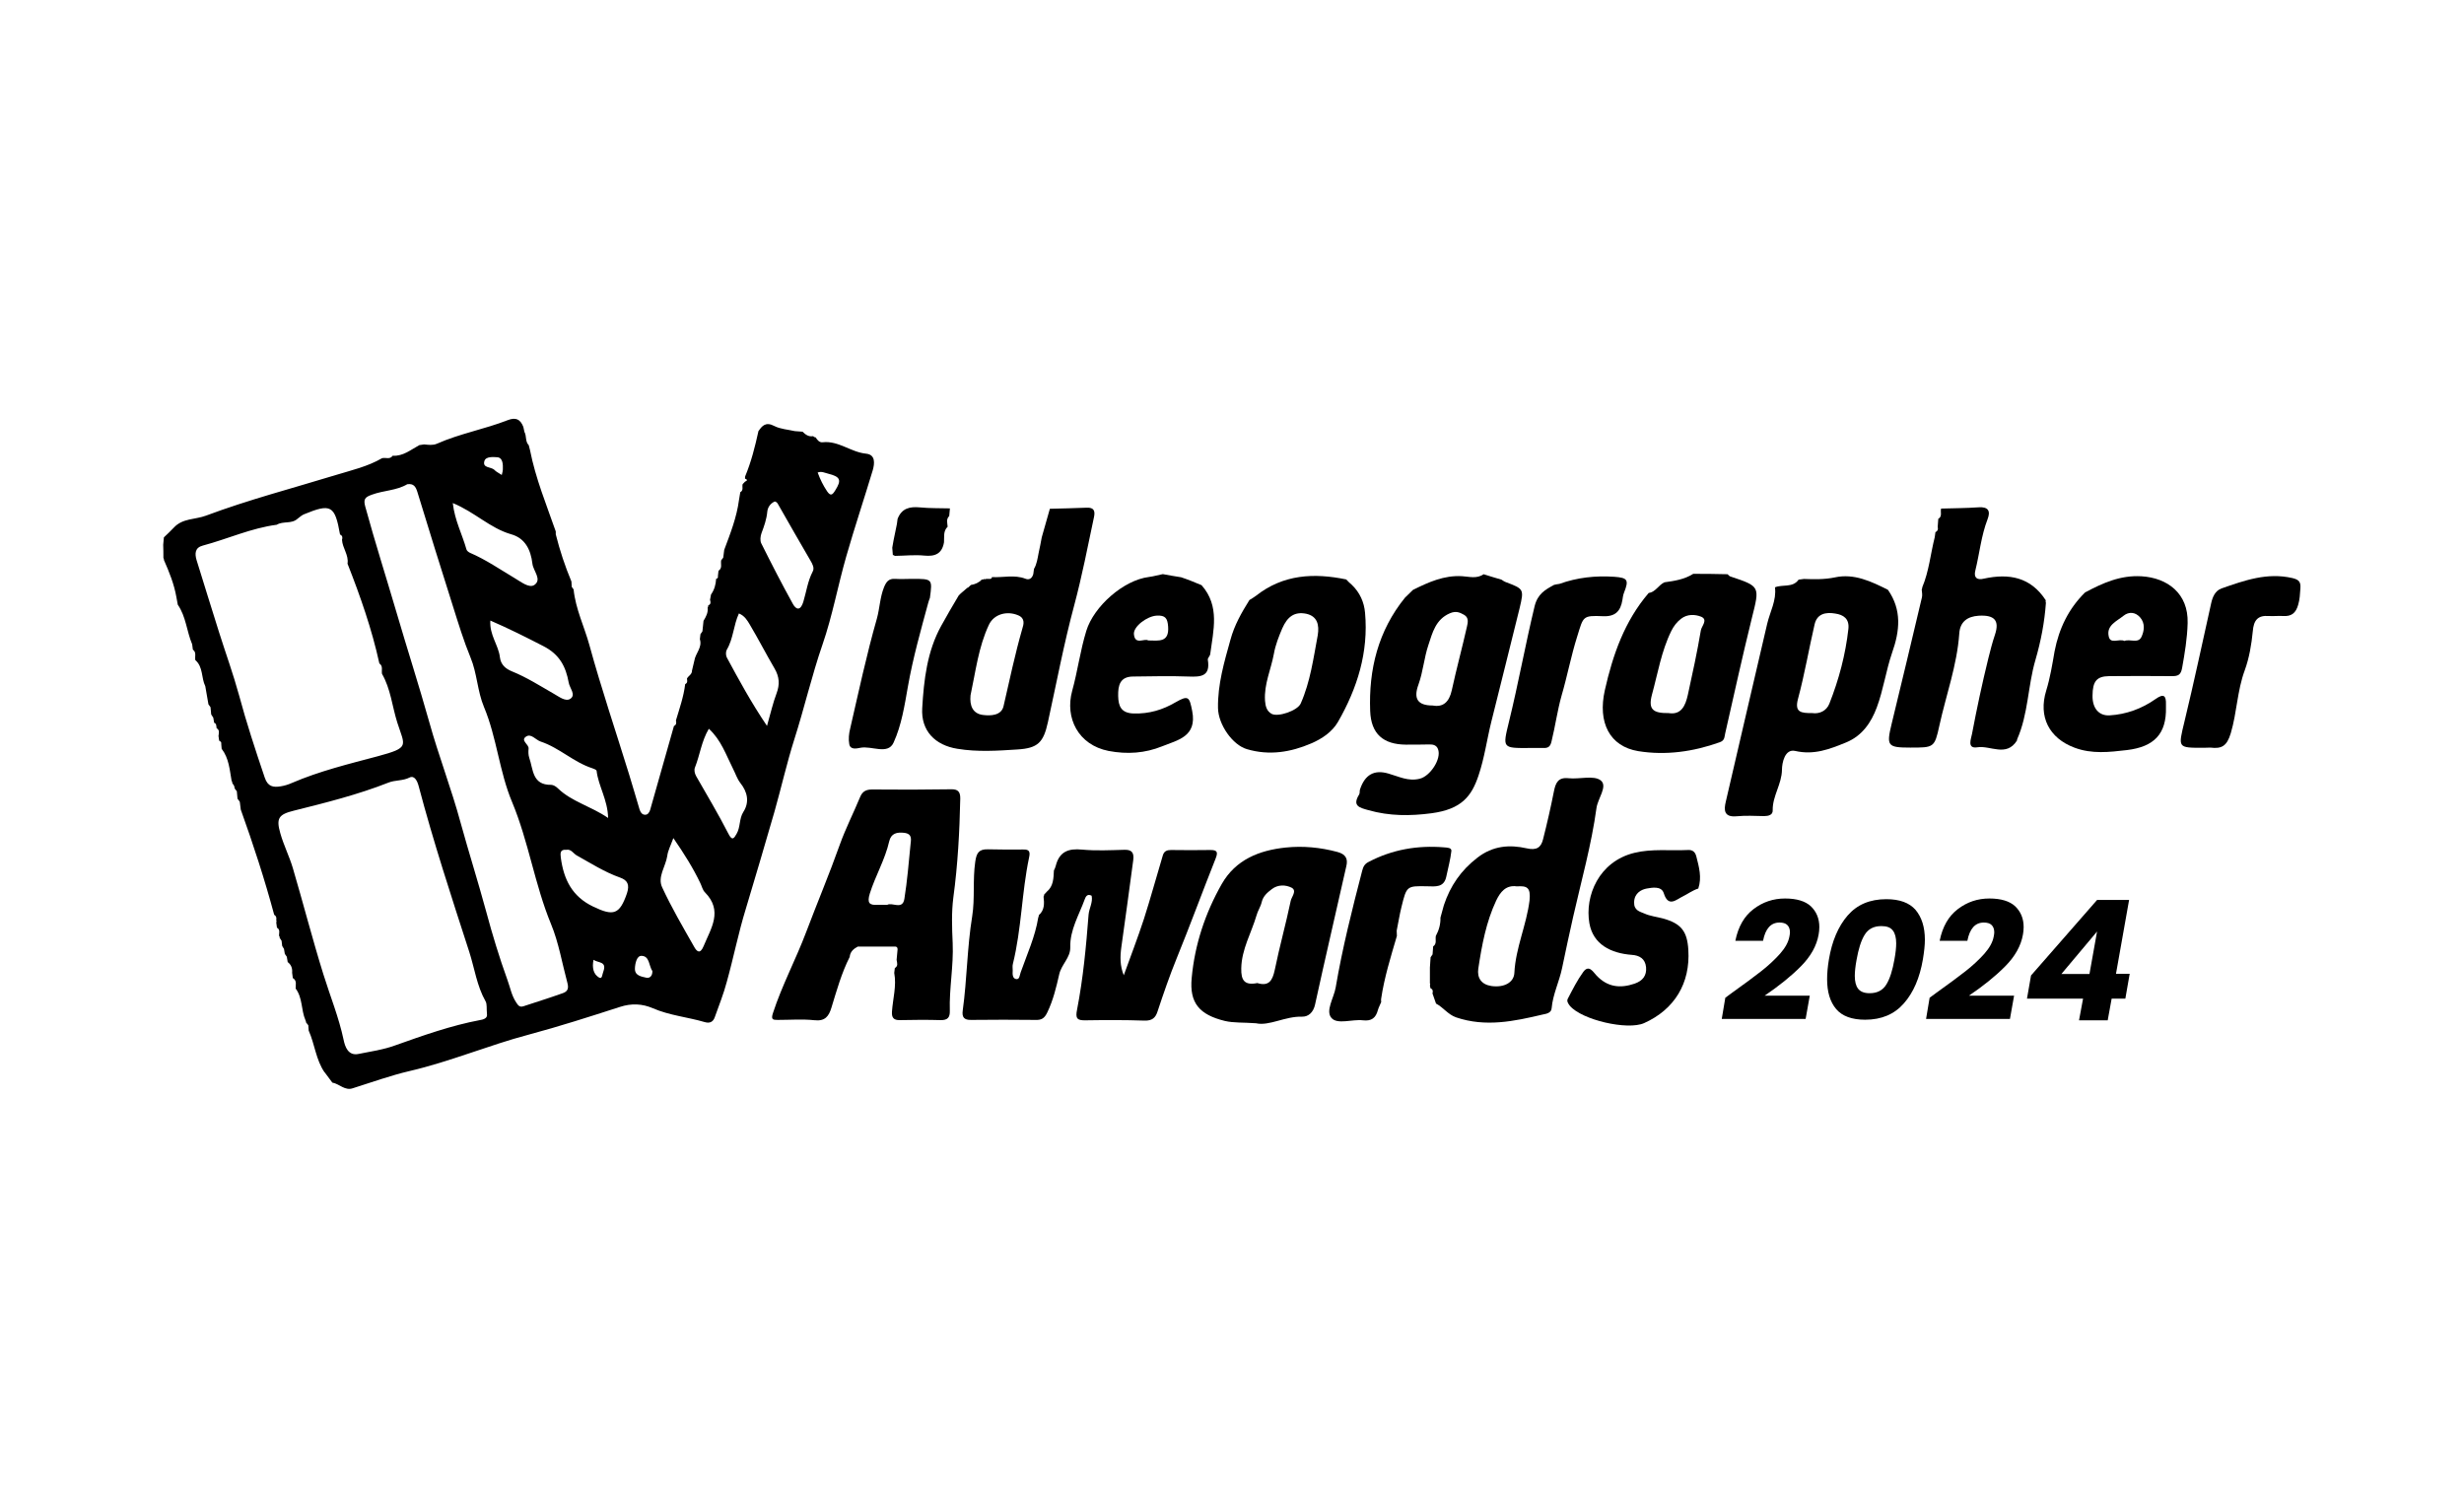
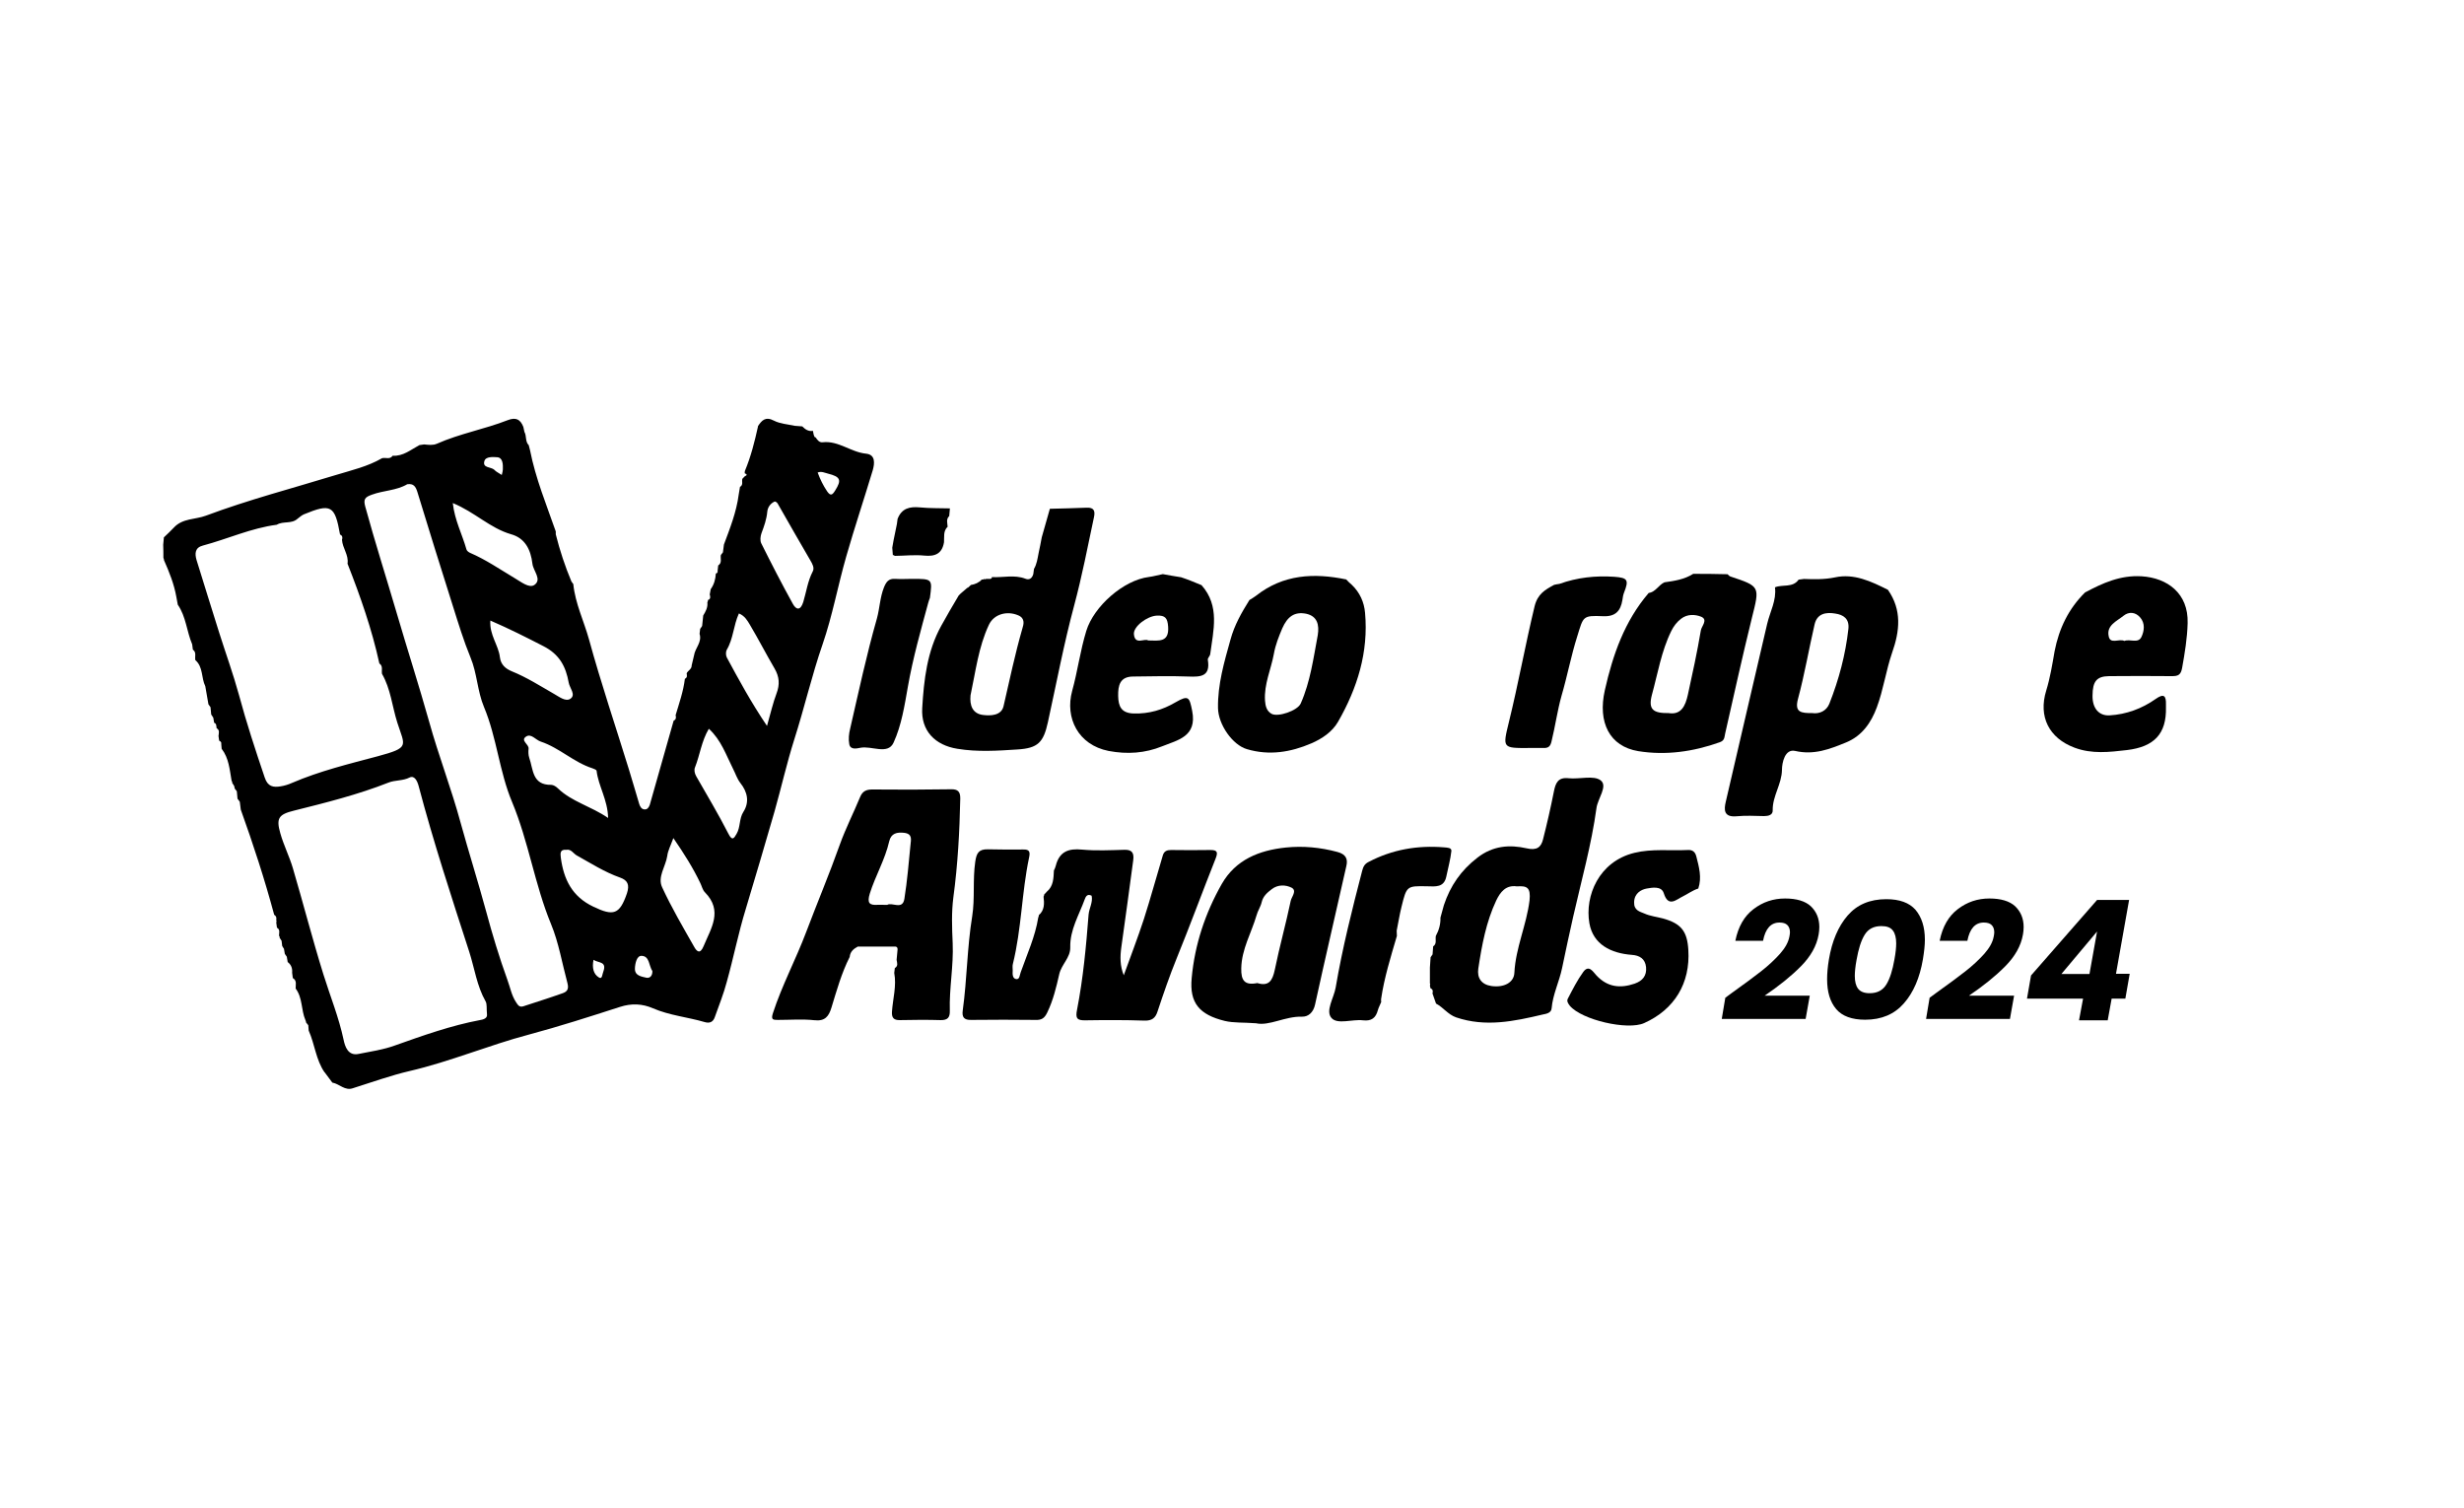
<svg xmlns="http://www.w3.org/2000/svg" id="Layer_1" x="0px" y="0px" viewBox="0 0 250 153" style="enable-background:new 0 0 250 153;" xml:space="preserve">
  <g>
    <g>
-       <path d="M82.76,44.38c0.17,0.27,0.38,0.54,0.72,0.49c1.61-0.17,2.85,1.01,4.4,1.16c0.97,0.1,0.86,1.01,0.67,1.68   c-0.88,2.92-1.85,5.82-2.69,8.75c-0.85,2.96-1.4,6.01-2.4,8.91c-1.1,3.18-1.85,6.46-2.87,9.65c-0.76,2.4-1.32,4.89-2,7.29   c-0.95,3.3-1.93,6.6-2.92,9.9c-0.75,2.43-1.24,4.94-1.93,7.41c-0.32,1.21-0.79,2.38-1.21,3.56c-0.17,0.51-0.52,0.67-1.03,0.52   c-1.73-0.51-3.56-0.67-5.25-1.4c-1.08-0.47-2.18-0.52-3.35-0.14c-3.07,0.99-6.15,1.98-9.25,2.81c-4.08,1.08-7.97,2.74-12.11,3.7   c-1.89,0.44-3.8,1.13-5.71,1.73c-0.83,0.31-1.39-0.44-2.11-0.56c-0.27-0.36-0.52-0.7-0.79-1.06c0,0,0,0,0,0.02   c-0.88-1.28-0.99-2.85-1.61-4.24c-0.02-0.18-0.03-0.36-0.04-0.54c-0.07-0.1-0.16-0.2-0.23-0.29c0-0.09-0.02-0.16-0.06-0.23   c-0.45-1.03-0.27-2.27-1.01-3.23l0.02,0.02c-0.02-0.36,0.16-0.79-0.29-1.06c-0.03-0.18-0.04-0.36-0.07-0.54   c0.04-0.44-0.09-0.81-0.45-1.08c-0.03-0.18-0.06-0.36-0.09-0.54c-0.07-0.1-0.13-0.18-0.2-0.29c-0.03-0.17-0.06-0.36-0.09-0.52   c-0.06-0.1-0.13-0.18-0.18-0.29c-0.02-0.17-0.04-0.34-0.06-0.52c-0.07-0.1-0.13-0.21-0.2-0.31c0.02-0.07,0-0.14-0.06-0.21   c0-0.29,0.14-0.61-0.21-0.81c-0.03-0.17-0.04-0.36-0.07-0.52c0.04-0.09,0.04-0.17,0-0.25c0.04-0.23,0-0.42-0.21-0.54   c-0.97-3.61-2.13-7.16-3.39-10.67c-0.03-0.27-0.07-0.52-0.1-0.79c-0.07-0.1-0.14-0.21-0.23-0.31c-0.03-0.25-0.04-0.51-0.07-0.76   c-0.07-0.09-0.14-0.17-0.21-0.27c-0.02-0.09-0.03-0.18-0.06-0.27c-0.07-0.1-0.13-0.2-0.2-0.31c0.02-0.09-0.02-0.16-0.06-0.21   c-0.2-1.13-0.27-2.29-1.01-3.25c-0.02-0.16-0.03-0.32-0.04-0.48c0.04-0.18-0.07-0.27-0.21-0.34c-0.03-0.16-0.04-0.31-0.07-0.47   c0.02-0.29,0.16-0.61-0.21-0.81l0.02,0.02c-0.04-0.24,0-0.47-0.25-0.56c-0.03-0.17-0.06-0.34-0.09-0.52   c-0.07-0.11-0.14-0.21-0.21-0.32c-0.03-0.24-0.04-0.49-0.07-0.74c-0.07-0.1-0.14-0.2-0.21-0.29c-0.11-0.61-0.21-1.21-0.32-1.84   c-0.42-0.85-0.2-1.95-1.01-2.65l0,0c-0.07-0.36,0.14-0.79-0.25-1.06c-0.03-0.18-0.04-0.36-0.07-0.54   c-0.56-1.32-0.62-2.81-1.46-4.02c-0.04-0.25-0.1-0.51-0.14-0.76c-0.23-1.32-0.72-2.54-1.26-3.76c0-0.09-0.02-0.16-0.06-0.23   c0-0.44,0-0.89-0.02-1.33c0.03-0.25,0.04-0.49,0.07-0.75c0.34-0.32,0.69-0.65,1.01-0.99c0.88-0.96,2.18-0.81,3.25-1.21   c4.33-1.62,8.79-2.78,13.2-4.13c1.57-0.48,3.21-0.85,4.67-1.7c0.36-0.11,0.79,0.17,1.08-0.25c1.08,0.06,1.85-0.62,2.71-1.08   c0.16-0.03,0.32-0.04,0.48-0.07c0.44,0.04,0.88,0.11,1.3-0.07c2.32-1.03,4.83-1.47,7.18-2.39c0.83-0.32,1.28-0.1,1.59,0.68   c0.04,0.17,0.07,0.34,0.11,0.51c0.24,0.42,0.06,0.97,0.44,1.35c0.04,0.17,0.09,0.34,0.13,0.51c0.56,2.85,1.66,5.52,2.61,8.24   c0,0.1,0,0.18,0,0.29c0.41,1.64,0.94,3.24,1.59,4.79c0.02,0.18,0.02,0.36,0.03,0.54c0.07,0.1,0.14,0.2,0.21,0.29l-0.02-0.02   c0.2,1.97,1.08,3.75,1.6,5.63c1.21,4.42,2.69,8.78,4.04,13.16c0.36,1.17,0.7,2.35,1.05,3.52c0.09,0.27,0.23,0.51,0.51,0.54   c0.31,0.04,0.47-0.21,0.56-0.47c0.81-2.84,1.61-5.68,2.42-8.53c0.24-0.11,0.27-0.31,0.2-0.56c0.36-1.21,0.79-2.42,0.94-3.69   c0.27-0.13,0.21-0.34,0.18-0.56c0.14-0.29,0.52-0.41,0.51-0.81c0.09-0.34,0.17-0.68,0.24-1.01c0.11-0.75,0.83-1.33,0.56-2.18   c0.02-0.17,0.03-0.34,0.06-0.51c0.07-0.1,0.14-0.18,0.2-0.29c0.04-0.36,0.07-0.7,0.11-1.06c0.25-0.41,0.48-0.83,0.42-1.34   c0.04-0.07,0.07-0.14,0.06-0.23c0.29-0.11,0.25-0.34,0.18-0.56c0.03-0.18,0.07-0.36,0.1-0.54c0.34-0.48,0.49-1.01,0.52-1.6   l-0.02,0.02c0.14-0.04,0.24-0.11,0.2-0.29c0.02-0.18,0.04-0.36,0.06-0.54c0.42-0.27,0.2-0.7,0.27-1.06l0,0   c0.07-0.09,0.14-0.17,0.21-0.27c0.03-0.27,0.07-0.52,0.1-0.79c0.62-1.66,1.27-3.3,1.5-5.07c0.04-0.25,0.09-0.51,0.13-0.78   c0.36-0.2,0.16-0.54,0.24-0.82c0.09-0.09,0.16-0.17,0.24-0.25c0.25-0.11,0.27-0.21,0-0.31c0-0.09,0-0.16,0.02-0.24   c0.61-1.46,0.99-2.98,1.33-4.52c0,0-0.02,0.02-0.02,0c0.4-0.62,0.78-1.03,1.64-0.58c0.62,0.32,1.39,0.36,2.08,0.52   c0.27,0.02,0.52,0.04,0.79,0.06c0.29,0.29,0.62,0.54,1.08,0.45C82.58,44.35,82.67,44.37,82.76,44.38z M34.5,54.23L34.5,54.23   c-0.52-2.96-0.92-3.18-3.68-2.04c-0.23,0.1-0.42,0.29-0.63,0.44c-0.61,0.56-1.46,0.21-2.11,0.61c-2.6,0.34-4.98,1.44-7.49,2.11   c-0.83,0.21-0.83,0.83-0.65,1.46c0.75,2.46,1.53,4.9,2.29,7.35c0.67,2.12,1.44,4.24,2.02,6.36c0.76,2.83,1.67,5.59,2.61,8.37   c0.31,0.94,0.88,1.01,1.62,0.89c0.38-0.06,0.78-0.18,1.13-0.34c2.81-1.21,5.78-1.93,8.71-2.71c3.3-0.89,2.76-1.01,1.99-3.42   c-0.52-1.64-0.67-3.42-1.55-4.94c-0.07-0.36,0.13-0.79-0.27-1.06c-0.76-3.48-1.93-6.81-3.23-10.12c0.14-0.88-0.51-1.57-0.56-2.42   C34.78,54.53,34.74,54.34,34.5,54.23z M49.41,102.92c-0.06-0.62,0.02-1.03-0.14-1.32c-0.89-1.57-1.12-3.35-1.66-5.03   c-1.81-5.59-3.64-11.16-5.14-16.84c-0.13-0.49-0.42-1.08-0.9-0.85c-0.7,0.36-1.48,0.25-2.15,0.52c-3.12,1.23-6.37,2.04-9.61,2.85   c-1.53,0.38-1.81,0.76-1.37,2.29c0.34,1.21,0.92,2.35,1.27,3.53c1.06,3.59,1.99,7.22,3.1,10.78c0.69,2.22,1.57,4.37,2.05,6.64   c0.14,0.68,0.45,1.67,1.53,1.44c1.23-0.25,2.49-0.42,3.69-0.86c2.84-1.01,5.68-2.02,8.65-2.58   C49.31,103.4,49.44,103.16,49.41,102.92z M41.32,49.13c-1.1,0.65-2.4,0.62-3.59,1.06c-0.69,0.25-0.88,0.44-0.67,1.21   c0.99,3.62,2.13,7.19,3.19,10.8c1.08,3.69,2.26,7.35,3.3,11.05c0.95,3.43,2.25,6.77,3.18,10.21c0.83,3.01,1.78,6.01,2.6,9.03   c0.62,2.31,1.33,4.65,2.15,6.92c0.29,0.78,0.42,1.59,0.89,2.29c0.18,0.27,0.32,0.52,0.72,0.4c1.33-0.44,2.65-0.85,3.97-1.32   c0.41-0.14,0.69-0.36,0.52-1.01c-0.54-2-0.89-4.13-1.67-6.01c-1.66-4.02-2.27-8.35-3.95-12.38c-1.3-3.08-1.55-6.53-2.85-9.64   c-0.68-1.62-0.7-3.43-1.37-5.03c-0.7-1.7-1.23-3.45-1.78-5.19c-1.23-3.87-2.43-7.74-3.62-11.63   C42.17,49.36,41.96,49.04,41.32,49.13z M68.32,85.03c-0.27,0.76-0.56,1.28-0.62,1.82c-0.16,1.06-1.01,2.13-0.52,3.17   c0.96,2.08,2.13,4.07,3.26,6.06c0.23,0.41,0.58,0.81,0.95-0.09c0.75-1.82,1.99-3.57,0.13-5.46c-0.24-0.24-0.31-0.62-0.47-0.94   C70.32,88.06,69.41,86.61,68.32,85.03z M45.94,51.04c0.2,1.77,0.96,3.18,1.39,4.71c0.04,0.14,0.21,0.27,0.36,0.34   c1.61,0.69,3.04,1.68,4.55,2.58c0.62,0.36,1.46,1.05,1.99,0.67c0.78-0.56-0.13-1.41-0.21-2.15c-0.17-1.43-0.75-2.6-2.18-2.99   C49.71,53.58,48.18,51.96,45.94,51.04z M49.75,62.96c-0.1,1.47,0.83,2.5,0.97,3.72c0.09,0.76,0.58,1.17,1.21,1.43   c1.51,0.61,2.87,1.48,4.28,2.29c0.52,0.29,1.19,0.83,1.67,0.49c0.58-0.41-0.09-1.08-0.18-1.64c-0.29-1.61-0.92-2.85-2.56-3.69   C53.39,64.66,51.67,63.79,49.75,62.96z M61.7,82.99c-0.04-1.85-0.99-3.24-1.17-4.79c-0.02-0.1-0.27-0.2-0.42-0.25   c-1.91-0.61-3.35-2.08-5.25-2.71c-0.51-0.17-0.97-0.85-1.48-0.51c-0.62,0.41,0.31,0.78,0.25,1.24c-0.03,0.29-0.03,0.63,0.07,0.92   c0.41,1.17,0.29,2.77,2.22,2.74c0.23,0,0.51,0.18,0.69,0.36C58.02,81.35,59.93,81.78,61.7,82.99z M77.82,73.65   c0.38-1.33,0.61-2.35,0.97-3.3c0.34-0.9,0.29-1.68-0.2-2.52c-0.86-1.47-1.64-2.99-2.52-4.47c-0.24-0.4-0.51-0.88-1.1-1.12   c-0.56,1.23-0.56,2.56-1.23,3.68c-0.11,0.2-0.11,0.56,0,0.78C74.96,68.96,76.18,71.22,77.82,73.65z M71.92,73.94   c-0.75,1.26-0.9,2.65-1.41,3.93c-0.1,0.25-0.04,0.59,0.13,0.89c1.1,1.93,2.25,3.84,3.26,5.82c0.38,0.75,0.56,0.51,0.83,0.03   c0.41-0.69,0.25-1.54,0.69-2.23c0.65-1.01,0.41-2.04-0.29-2.92c-0.36-0.47-0.51-0.99-0.76-1.47   C73.67,76.61,73.17,75.08,71.92,73.94z M78.61,50.88c-0.47,0.2-0.72,0.62-0.76,1.03c-0.07,0.78-0.32,1.47-0.59,2.19   c-0.11,0.31-0.16,0.75-0.02,1.03c1.03,2.06,2.09,4.13,3.21,6.15c0.32,0.58,0.76,0.72,1.05-0.2c0.31-1.03,0.45-2.12,0.96-3.1   c0.2-0.36-0.04-0.78-0.24-1.12c-1.05-1.82-2.11-3.63-3.14-5.46C78.95,51.2,78.89,50.94,78.61,50.88z M57.46,86.22   c-0.65-0.06-0.61,0.36-0.56,0.79c0.29,2.19,1.13,3.95,3.3,4.98c2.06,0.99,2.67,0.79,3.41-1.35c0.29-0.89,0.06-1.33-0.69-1.6   c-1.59-0.56-2.98-1.46-4.44-2.27C58.15,86.56,57.93,86.13,57.46,86.22z M82.96,47.94c0.25,0.68,0.56,1.32,0.96,1.91   c0.36,0.52,0.54,0.36,0.82-0.09c0.67-1.06,0.54-1.39-0.74-1.71C83.66,47.97,83.36,47.79,82.96,47.94z M66.19,98.52   c-0.36-0.52-0.27-1.53-1.1-1.54c-0.48-0.02-0.65,0.76-0.67,1.27c-0.03,0.76,0.68,0.83,1.17,0.95   C65.96,99.27,66.21,98.97,66.19,98.52z M50.91,48.19c0.07-0.29,0.11-0.42,0.11-0.56c0.02-0.52,0-1.21-0.59-1.24   c-0.36-0.02-1.14-0.1-1.28,0.38c-0.23,0.74,0.68,0.58,1.01,0.9C50.32,47.86,50.57,47.96,50.91,48.19z M60.22,97.38   c-0.16,0.79-0.02,1.46,0.56,1.8c0.34,0.21,0.32-0.36,0.44-0.62C61.59,97.52,60.7,97.72,60.22,97.38z" />
-       <path d="M152.34,58.81c0.14,0.09,0.29,0.2,0.44,0.25c1.82,0.69,1.86,0.7,1.41,2.61c-0.94,3.86-1.93,7.7-2.88,11.56   c-0.45,1.81-0.69,3.66-1.3,5.46c-0.7,2.09-1.71,3.41-4.76,3.82c-2.18,0.29-4.28,0.29-6.4-0.31c-0.9-0.25-1.68-0.42-0.95-1.59   c0.09-0.14,0.03-0.36,0.09-0.52c0.49-1.48,1.43-2.04,2.9-1.6c1.03,0.29,1.99,0.81,3.15,0.52c1.05-0.24,2.25-2.02,1.86-3.01   c-0.14-0.38-0.48-0.48-0.86-0.47c-0.81,0.02-1.6,0.02-2.4,0.02c-2.29-0.02-3.53-1.08-3.62-3.41c-0.16-4.22,0.81-8.14,3.53-11.5   c0.27-0.27,0.54-0.52,0.81-0.79c1.57-0.78,3.15-1.5,4.99-1.39c0.7,0.04,1.48,0.29,2.18-0.2C151.1,58.45,151.73,58.63,152.34,58.81   z M145.37,71.58c1.05,0.2,1.67-0.36,1.93-1.55c0.47-2.16,1.05-4.29,1.54-6.46c0.09-0.4,0.21-0.9-0.29-1.19   c-0.45-0.25-0.82-0.42-1.44-0.16c-1.46,0.63-1.77,1.98-2.18,3.21c-0.44,1.3-0.54,2.71-1.01,4.02   C143.39,70.89,143.83,71.58,145.37,71.58z" />
+       <path d="M82.76,44.38c0.17,0.27,0.38,0.54,0.72,0.49c1.61-0.17,2.85,1.01,4.4,1.16c0.97,0.1,0.86,1.01,0.67,1.68   c-0.88,2.92-1.85,5.82-2.69,8.75c-0.85,2.96-1.4,6.01-2.4,8.91c-1.1,3.18-1.85,6.46-2.87,9.65c-0.76,2.4-1.32,4.89-2,7.29   c-0.95,3.3-1.93,6.6-2.92,9.9c-0.75,2.43-1.24,4.94-1.93,7.41c-0.32,1.21-0.79,2.38-1.21,3.56c-0.17,0.51-0.52,0.67-1.03,0.52   c-1.73-0.51-3.56-0.67-5.25-1.4c-1.08-0.47-2.18-0.52-3.35-0.14c-3.07,0.99-6.15,1.98-9.25,2.81c-4.08,1.08-7.97,2.74-12.11,3.7   c-1.89,0.44-3.8,1.13-5.71,1.73c-0.83,0.31-1.39-0.44-2.11-0.56c-0.27-0.36-0.52-0.7-0.79-1.06c0,0,0,0,0,0.02   c-0.88-1.28-0.99-2.85-1.61-4.24c-0.02-0.18-0.03-0.36-0.04-0.54c-0.07-0.1-0.16-0.2-0.23-0.29c0-0.09-0.02-0.16-0.06-0.23   c-0.45-1.03-0.27-2.27-1.01-3.23l0.02,0.02c-0.02-0.36,0.16-0.79-0.29-1.06c-0.03-0.18-0.04-0.36-0.07-0.54   c0.04-0.44-0.09-0.81-0.45-1.08c-0.03-0.18-0.06-0.36-0.09-0.54c-0.07-0.1-0.13-0.18-0.2-0.29c-0.03-0.17-0.06-0.36-0.09-0.52   c-0.06-0.1-0.13-0.18-0.18-0.29c-0.02-0.17-0.04-0.34-0.06-0.52c-0.07-0.1-0.13-0.21-0.2-0.31c0.02-0.07,0-0.14-0.06-0.21   c0-0.29,0.14-0.61-0.21-0.81c-0.03-0.17-0.04-0.36-0.07-0.52c0.04-0.09,0.04-0.17,0-0.25c0.04-0.23,0-0.42-0.21-0.54   c-0.97-3.61-2.13-7.16-3.39-10.67c-0.03-0.27-0.07-0.52-0.1-0.79c-0.07-0.1-0.14-0.21-0.23-0.31c-0.03-0.25-0.04-0.51-0.07-0.76   c-0.07-0.09-0.14-0.17-0.21-0.27c-0.02-0.09-0.03-0.18-0.06-0.27c-0.07-0.1-0.13-0.2-0.2-0.31c0.02-0.09-0.02-0.16-0.06-0.21   c-0.2-1.13-0.27-2.29-1.01-3.25c-0.02-0.16-0.03-0.32-0.04-0.48c0.04-0.18-0.07-0.27-0.21-0.34c-0.03-0.16-0.04-0.31-0.07-0.47   c0.02-0.29,0.16-0.61-0.21-0.81l0.02,0.02c-0.04-0.24,0-0.47-0.25-0.56c-0.03-0.17-0.06-0.34-0.09-0.52   c-0.07-0.11-0.14-0.21-0.21-0.32c-0.03-0.24-0.04-0.49-0.07-0.74c-0.07-0.1-0.14-0.2-0.21-0.29c-0.11-0.61-0.21-1.21-0.32-1.84   c-0.42-0.85-0.2-1.95-1.01-2.65l0,0c-0.07-0.36,0.14-0.79-0.25-1.06c-0.03-0.18-0.04-0.36-0.07-0.54   c-0.56-1.32-0.62-2.81-1.46-4.02c-0.04-0.25-0.1-0.51-0.14-0.76c-0.23-1.32-0.72-2.54-1.26-3.76c0-0.09-0.02-0.16-0.06-0.23   c0-0.44,0-0.89-0.02-1.33c0.03-0.25,0.04-0.49,0.07-0.75c0.34-0.32,0.69-0.65,1.01-0.99c0.88-0.96,2.18-0.81,3.25-1.21   c4.33-1.62,8.79-2.78,13.2-4.13c1.57-0.48,3.21-0.85,4.67-1.7c0.36-0.11,0.79,0.17,1.08-0.25c1.08,0.06,1.85-0.62,2.71-1.08   c0.16-0.03,0.32-0.04,0.48-0.07c0.44,0.04,0.88,0.11,1.3-0.07c2.32-1.03,4.83-1.47,7.18-2.39c0.83-0.32,1.28-0.1,1.59,0.68   c0.04,0.17,0.07,0.34,0.11,0.51c0.24,0.42,0.06,0.97,0.44,1.35c0.04,0.17,0.09,0.34,0.13,0.51c0.56,2.85,1.66,5.52,2.61,8.24   c0,0.1,0,0.18,0,0.29c0.41,1.64,0.94,3.24,1.59,4.79c0.07,0.1,0.14,0.2,0.21,0.29l-0.02-0.02   c0.2,1.97,1.08,3.75,1.6,5.63c1.21,4.42,2.69,8.78,4.04,13.16c0.36,1.17,0.7,2.35,1.05,3.52c0.09,0.27,0.23,0.51,0.51,0.54   c0.31,0.04,0.47-0.21,0.56-0.47c0.81-2.84,1.61-5.68,2.42-8.53c0.24-0.11,0.27-0.31,0.2-0.56c0.36-1.21,0.79-2.42,0.94-3.69   c0.27-0.13,0.21-0.34,0.18-0.56c0.14-0.29,0.52-0.41,0.51-0.81c0.09-0.34,0.17-0.68,0.24-1.01c0.11-0.75,0.83-1.33,0.56-2.18   c0.02-0.17,0.03-0.34,0.06-0.51c0.07-0.1,0.14-0.18,0.2-0.29c0.04-0.36,0.07-0.7,0.11-1.06c0.25-0.41,0.48-0.83,0.42-1.34   c0.04-0.07,0.07-0.14,0.06-0.23c0.29-0.11,0.25-0.34,0.18-0.56c0.03-0.18,0.07-0.36,0.1-0.54c0.34-0.48,0.49-1.01,0.52-1.6   l-0.02,0.02c0.14-0.04,0.24-0.11,0.2-0.29c0.02-0.18,0.04-0.36,0.06-0.54c0.42-0.27,0.2-0.7,0.27-1.06l0,0   c0.07-0.09,0.14-0.17,0.21-0.27c0.03-0.27,0.07-0.52,0.1-0.79c0.62-1.66,1.27-3.3,1.5-5.07c0.04-0.25,0.09-0.51,0.13-0.78   c0.36-0.2,0.16-0.54,0.24-0.82c0.09-0.09,0.16-0.17,0.24-0.25c0.25-0.11,0.27-0.21,0-0.31c0-0.09,0-0.16,0.02-0.24   c0.61-1.46,0.99-2.98,1.33-4.52c0,0-0.02,0.02-0.02,0c0.4-0.62,0.78-1.03,1.64-0.58c0.62,0.32,1.39,0.36,2.08,0.52   c0.27,0.02,0.52,0.04,0.79,0.06c0.29,0.29,0.62,0.54,1.08,0.45C82.58,44.35,82.67,44.37,82.76,44.38z M34.5,54.23L34.5,54.23   c-0.52-2.96-0.92-3.18-3.68-2.04c-0.23,0.1-0.42,0.29-0.63,0.44c-0.61,0.56-1.46,0.21-2.11,0.61c-2.6,0.34-4.98,1.44-7.49,2.11   c-0.83,0.21-0.83,0.83-0.65,1.46c0.75,2.46,1.53,4.9,2.29,7.35c0.67,2.12,1.44,4.24,2.02,6.36c0.76,2.83,1.67,5.59,2.61,8.37   c0.31,0.94,0.88,1.01,1.62,0.89c0.38-0.06,0.78-0.18,1.13-0.34c2.81-1.21,5.78-1.93,8.71-2.71c3.3-0.89,2.76-1.01,1.99-3.42   c-0.52-1.64-0.67-3.42-1.55-4.94c-0.07-0.36,0.13-0.79-0.27-1.06c-0.76-3.48-1.93-6.81-3.23-10.12c0.14-0.88-0.51-1.57-0.56-2.42   C34.78,54.53,34.74,54.34,34.5,54.23z M49.41,102.92c-0.06-0.62,0.02-1.03-0.14-1.32c-0.89-1.57-1.12-3.35-1.66-5.03   c-1.81-5.59-3.64-11.16-5.14-16.84c-0.13-0.49-0.42-1.08-0.9-0.85c-0.7,0.36-1.48,0.25-2.15,0.52c-3.12,1.23-6.37,2.04-9.61,2.85   c-1.53,0.38-1.81,0.76-1.37,2.29c0.34,1.21,0.92,2.35,1.27,3.53c1.06,3.59,1.99,7.22,3.1,10.78c0.69,2.22,1.57,4.37,2.05,6.64   c0.14,0.68,0.45,1.67,1.53,1.44c1.23-0.25,2.49-0.42,3.69-0.86c2.84-1.01,5.68-2.02,8.65-2.58   C49.31,103.4,49.44,103.16,49.41,102.92z M41.32,49.13c-1.1,0.65-2.4,0.62-3.59,1.06c-0.69,0.25-0.88,0.44-0.67,1.21   c0.99,3.62,2.13,7.19,3.19,10.8c1.08,3.69,2.26,7.35,3.3,11.05c0.95,3.43,2.25,6.77,3.18,10.21c0.83,3.01,1.78,6.01,2.6,9.03   c0.62,2.31,1.33,4.65,2.15,6.92c0.29,0.78,0.42,1.59,0.89,2.29c0.18,0.27,0.32,0.52,0.72,0.4c1.33-0.44,2.65-0.85,3.97-1.32   c0.41-0.14,0.69-0.36,0.52-1.01c-0.54-2-0.89-4.13-1.67-6.01c-1.66-4.02-2.27-8.35-3.95-12.38c-1.3-3.08-1.55-6.53-2.85-9.64   c-0.68-1.62-0.7-3.43-1.37-5.03c-0.7-1.7-1.23-3.45-1.78-5.19c-1.23-3.87-2.43-7.74-3.62-11.63   C42.17,49.36,41.96,49.04,41.32,49.13z M68.32,85.03c-0.27,0.76-0.56,1.28-0.62,1.82c-0.16,1.06-1.01,2.13-0.52,3.17   c0.96,2.08,2.13,4.07,3.26,6.06c0.23,0.41,0.58,0.81,0.95-0.09c0.75-1.82,1.99-3.57,0.13-5.46c-0.24-0.24-0.31-0.62-0.47-0.94   C70.32,88.06,69.41,86.61,68.32,85.03z M45.94,51.04c0.2,1.77,0.96,3.18,1.39,4.71c0.04,0.14,0.21,0.27,0.36,0.34   c1.61,0.69,3.04,1.68,4.55,2.58c0.62,0.36,1.46,1.05,1.99,0.67c0.78-0.56-0.13-1.41-0.21-2.15c-0.17-1.43-0.75-2.6-2.18-2.99   C49.71,53.58,48.18,51.96,45.94,51.04z M49.75,62.96c-0.1,1.47,0.83,2.5,0.97,3.72c0.09,0.76,0.58,1.17,1.21,1.43   c1.51,0.61,2.87,1.48,4.28,2.29c0.52,0.29,1.19,0.83,1.67,0.49c0.58-0.41-0.09-1.08-0.18-1.64c-0.29-1.61-0.92-2.85-2.56-3.69   C53.39,64.66,51.67,63.79,49.75,62.96z M61.7,82.99c-0.04-1.85-0.99-3.24-1.17-4.79c-0.02-0.1-0.27-0.2-0.42-0.25   c-1.91-0.61-3.35-2.08-5.25-2.71c-0.51-0.17-0.97-0.85-1.48-0.51c-0.62,0.41,0.31,0.78,0.25,1.24c-0.03,0.29-0.03,0.63,0.07,0.92   c0.41,1.17,0.29,2.77,2.22,2.74c0.23,0,0.51,0.18,0.69,0.36C58.02,81.35,59.93,81.78,61.7,82.99z M77.82,73.65   c0.38-1.33,0.61-2.35,0.97-3.3c0.34-0.9,0.29-1.68-0.2-2.52c-0.86-1.47-1.64-2.99-2.52-4.47c-0.24-0.4-0.51-0.88-1.1-1.12   c-0.56,1.23-0.56,2.56-1.23,3.68c-0.11,0.2-0.11,0.56,0,0.78C74.96,68.96,76.18,71.22,77.82,73.65z M71.92,73.94   c-0.75,1.26-0.9,2.65-1.41,3.93c-0.1,0.25-0.04,0.59,0.13,0.89c1.1,1.93,2.25,3.84,3.26,5.82c0.38,0.75,0.56,0.51,0.83,0.03   c0.41-0.69,0.25-1.54,0.69-2.23c0.65-1.01,0.41-2.04-0.29-2.92c-0.36-0.47-0.51-0.99-0.76-1.47   C73.67,76.61,73.17,75.08,71.92,73.94z M78.61,50.88c-0.47,0.2-0.72,0.62-0.76,1.03c-0.07,0.78-0.32,1.47-0.59,2.19   c-0.11,0.31-0.16,0.75-0.02,1.03c1.03,2.06,2.09,4.13,3.21,6.15c0.32,0.58,0.76,0.72,1.05-0.2c0.31-1.03,0.45-2.12,0.96-3.1   c0.2-0.36-0.04-0.78-0.24-1.12c-1.05-1.82-2.11-3.63-3.14-5.46C78.95,51.2,78.89,50.94,78.61,50.88z M57.46,86.22   c-0.65-0.06-0.61,0.36-0.56,0.79c0.29,2.19,1.13,3.95,3.3,4.98c2.06,0.99,2.67,0.79,3.41-1.35c0.29-0.89,0.06-1.33-0.69-1.6   c-1.59-0.56-2.98-1.46-4.44-2.27C58.15,86.56,57.93,86.13,57.46,86.22z M82.96,47.94c0.25,0.68,0.56,1.32,0.96,1.91   c0.36,0.52,0.54,0.36,0.82-0.09c0.67-1.06,0.54-1.39-0.74-1.71C83.66,47.97,83.36,47.79,82.96,47.94z M66.19,98.52   c-0.36-0.52-0.27-1.53-1.1-1.54c-0.48-0.02-0.65,0.76-0.67,1.27c-0.03,0.76,0.68,0.83,1.17,0.95   C65.96,99.27,66.21,98.97,66.19,98.52z M50.91,48.19c0.07-0.29,0.11-0.42,0.11-0.56c0.02-0.52,0-1.21-0.59-1.24   c-0.36-0.02-1.14-0.1-1.28,0.38c-0.23,0.74,0.68,0.58,1.01,0.9C50.32,47.86,50.57,47.96,50.91,48.19z M60.22,97.38   c-0.16,0.79-0.02,1.46,0.56,1.8c0.34,0.21,0.32-0.36,0.44-0.62C61.59,97.52,60.7,97.72,60.22,97.38z" />
      <path d="M106.52,51.62c1.24-0.03,2.49-0.06,3.72-0.11c0.79-0.04,0.89,0.36,0.75,0.99c-0.63,2.98-1.21,5.97-2,8.92   c-1.05,3.9-1.8,7.9-2.67,11.86c-0.45,2.05-1.01,2.63-3.08,2.76c-2.02,0.13-4.06,0.27-6.11-0.07c-2.25-0.36-3.7-1.82-3.56-4.13   c0.17-2.85,0.49-5.75,1.93-8.35c0.56-1.03,1.17-2.05,1.77-3.07c0.07-0.07,0.14-0.14,0.21-0.21c0.21-0.18,0.44-0.38,0.65-0.56   l0.1-0.04c0.1-0.1,0.21-0.18,0.31-0.29l-0.02,0.03c0.42-0.07,0.81-0.24,1.1-0.56c0.07,0.03,0.14,0.02,0.2-0.04l0.13,0.02   l0.13-0.04c0.1,0,0.18,0,0.29,0c0.16,0.03,0.27-0.04,0.29-0.21l-0.03,0.03c1.13,0.07,2.29-0.27,3.42,0.17   c0.4,0.16,0.68-0.07,0.79-0.48c0.03-0.17,0.04-0.36,0.07-0.52c0.29-0.49,0.36-1.05,0.47-1.61c0.11-0.54,0.23-1.06,0.32-1.6   C105.97,53.54,106.25,52.57,106.52,51.62L106.52,51.62z M98.47,70.55c-0.1,1.03,0.21,1.86,1.27,1.99c0.78,0.1,1.86,0.06,2.08-0.89   c0.61-2.63,1.16-5.28,1.91-7.88c0.13-0.42,0.31-1.03-0.42-1.34c-1.12-0.48-2.45-0.14-2.97,0.95   C99.27,65.65,98.99,68.14,98.47,70.55z" />
      <path d="M191.55,59.84c1.43,2.05,1.21,4.17,0.42,6.4c-0.62,1.81-0.88,3.75-1.55,5.54c-0.56,1.5-1.46,2.87-3.12,3.55   c-1.67,0.68-3.24,1.3-5.16,0.86c-1.05-0.24-1.34,1.21-1.34,1.91c-0.02,1.47-0.97,2.67-0.94,4.11c0.02,0.48-0.44,0.59-0.88,0.59   c-0.94-0.02-1.86-0.07-2.8,0.02c-1.28,0.11-1.28-0.65-1.08-1.48c1.39-6.02,2.8-12.03,4.2-18.05c0.29-1.23,0.96-2.38,0.79-3.7l0,0   c0.78-0.32,1.8,0.07,2.4-0.78c0.18-0.03,0.36-0.04,0.54-0.07c1.06,0.04,2.09,0.06,3.15-0.16   C188.12,58.16,189.85,58.99,191.55,59.84L191.55,59.84z M183.88,72.35c0.7,0.1,1.43-0.2,1.73-0.96c0.97-2.45,1.64-4.98,1.93-7.59   c0.11-1.03-0.51-1.43-1.34-1.55c-0.94-0.16-1.84,0-2.09,1.1c-0.58,2.5-1.01,5.06-1.68,7.54C182.05,72.3,182.75,72.35,183.88,72.35   z" />
-       <path d="M207.58,61.17c-0.14,1.97-0.51,3.89-1.06,5.78c-0.78,2.65-0.72,5.48-1.86,8.06c-0.02,0.04,0,0.1-0.02,0.13   c-1.08,1.7-2.69,0.47-4.02,0.68c-1.08,0.17-0.62-0.89-0.54-1.35c0.49-2.58,1.03-5.13,1.66-7.68c0.2-0.79,0.4-1.6,0.67-2.39   c0.49-1.47-0.07-2.02-1.64-1.93c-1.17,0.07-1.91,0.63-1.98,1.81c-0.23,3.23-1.34,6.24-2.02,9.34c-0.49,2.25-0.56,2.23-2.96,2.23   c-2.31,0-2.42-0.18-1.89-2.38c1.05-4.28,2.06-8.58,3.08-12.86c0.06-0.25,0-0.52-0.02-0.79c0.03-0.09,0.06-0.17,0.06-0.25   c0.68-1.62,0.83-3.37,1.26-5.07c0.03-0.17,0.04-0.34,0.07-0.51c0.24-0.11,0.29-0.31,0.23-0.54c0.02-0.27,0.04-0.54,0.06-0.81   c0.44-0.25,0.18-0.7,0.29-1.06l-0.02,0.02c1.28-0.04,2.58-0.04,3.84-0.13c0.97-0.06,1.21,0.38,0.89,1.21   c-0.65,1.68-0.81,3.46-1.24,5.2c-0.18,0.7,0.14,1.01,0.86,0.83c2.56-0.56,4.76-0.16,6.29,2.2   C207.53,61.01,207.56,61.08,207.58,61.17z" />
      <path d="M175.28,58.26c0.1,0.09,0.18,0.2,0.29,0.23c3.04,1.01,2.98,1.01,2.18,4.2c-0.96,3.89-1.82,7.8-2.71,11.72   c-0.09,0.38-0.04,0.72-0.56,0.9c-2.69,0.96-5.47,1.35-8.26,0.9c-2.91-0.48-4.13-2.91-3.39-6.19c0.81-3.59,2-7.01,4.45-9.86   c0.7-0.09,1.01-0.82,1.6-1.08c1.01-0.14,2.02-0.29,2.92-0.86C172.97,58.22,174.11,58.23,175.28,58.26z M169.3,72.35   c1.3,0.21,1.71-0.78,1.95-1.85c0.48-2.18,0.95-4.35,1.32-6.54c0.07-0.44,0.76-1.08,0.03-1.39c-0.61-0.24-1.4-0.29-2.04,0.21   c-0.42,0.32-0.75,0.75-0.99,1.24c-1.01,2.05-1.37,4.31-1.97,6.49C167.22,71.97,167.71,72.37,169.3,72.35z" />
      <path d="M137.15,59.33c0.82,0.78,1.26,1.77,1.35,2.85c0.36,3.99-0.78,7.63-2.74,11.05c-0.59,1.03-1.64,1.73-2.71,2.19   c-2.09,0.9-4.27,1.26-6.53,0.59c-1.46-0.42-2.91-2.49-2.94-4.17c-0.04-2.4,0.63-4.67,1.27-6.96c0.4-1.47,1.12-2.72,1.91-3.99   l0.02-0.02c0.23-0.14,0.45-0.27,0.65-0.42c2.76-2.18,5.88-2.34,9.16-1.66C136.75,58.98,136.95,59.15,137.15,59.33z M133.7,64.45   c0.17-1.06-0.04-1.93-1.17-2.18c-1.21-0.24-1.91,0.31-2.43,1.48c-0.36,0.85-0.69,1.68-0.85,2.58c-0.29,1.59-1.01,3.08-0.9,4.76   c0.04,0.56,0.18,1.08,0.68,1.34c0.65,0.34,2.61-0.32,2.94-1.05C132.95,69.17,133.26,66.78,133.7,64.45z" />
      <path d="M121.91,59.37c1.89,2.13,1.19,4.6,0.88,7c-0.03,0.21-0.29,0.41-0.24,0.59c0.27,1.68-0.72,1.73-1.98,1.68   c-1.86-0.07-3.73-0.02-5.59,0c-1.35,0-1.55,0.9-1.53,1.97c0.02,1.05,0.31,1.75,1.59,1.78c1.55,0.04,2.91-0.36,4.24-1.14   c1.32-0.76,1.4-0.52,1.68,0.88c0.52,2.63-1.51,2.96-3.05,3.59c-1.73,0.7-3.53,0.83-5.43,0.47c-3.1-0.61-4.44-3.37-3.7-6.08   c0.56-2.02,0.82-4.1,1.44-6.11c0.76-2.47,3.76-5.14,6.35-5.46c0.48-0.06,0.94-0.2,1.41-0.29c0.62,0.11,1.24,0.23,1.86,0.32   C120.51,58.79,121.22,59.08,121.91,59.37L121.91,59.37z M116.5,64.98c1.1,0.02,2.13,0.21,2.02-1.4c-0.06-0.86-0.29-1.16-1.14-1.12   c-0.99,0.04-2.43,1.12-2.33,1.91C115.17,65.48,116.12,64.73,116.5,64.98z" />
      <path d="M158.22,59.24c1.81-0.65,3.66-0.85,5.57-0.72c1.35,0.1,1.5,0.31,0.99,1.6c-0.1,0.24-0.13,0.51-0.17,0.76   c-0.18,1.1-0.7,1.7-1.97,1.64c-2.09-0.09-1.98,0.02-2.61,2.04c-0.63,1.99-1.01,4.04-1.6,6.05c-0.42,1.5-0.63,3.07-1.01,4.61   c-0.11,0.49-0.31,0.68-0.78,0.67c-0.49,0-0.97,0-1.47,0c-2.74,0.02-2.72,0.02-2.08-2.61c0.96-3.9,1.67-7.86,2.61-11.76   c0.31-1.26,1.06-1.68,1.98-2.18C157.86,59.3,158.03,59.26,158.22,59.24z" />
      <path d="M94.18,61.16c-0.76,2.8-1.55,5.59-2.06,8.48c-0.34,1.93-0.65,3.95-1.46,5.71c-0.58,1.27-2.23,0.29-3.37,0.52   c-0.36,0.07-1.01,0.23-1.12-0.36c-0.1-0.51-0.04-1.08,0.09-1.59c0.86-3.73,1.66-7.49,2.71-11.16c0.29-1.05,0.31-2.15,0.72-3.17   c0.23-0.56,0.47-0.9,1.13-0.86c0.58,0.04,1.16,0,1.73,0c2.06,0,2.06,0,1.8,1.93C94.28,60.8,94.24,60.99,94.18,61.16z" />
      <path d="M95.78,55.02c-0.2,1.16-0.9,1.46-2,1.35c-0.99-0.1-2,0.02-3.01,0.03c-0.04-0.07-0.1-0.09-0.18-0.07   c-0.02-0.25-0.04-0.51-0.06-0.76c0.04-0.24,0.09-0.49,0.13-0.74c0.11-0.56,0.23-1.1,0.34-1.66c0.03-0.17,0.04-0.36,0.07-0.52   c0.41-1.08,1.23-1.27,2.27-1.17c1.01,0.1,2.02,0.07,3.04,0.1c-0.03,0.25-0.04,0.51-0.07,0.78c-0.34,0.32-0.18,0.72-0.16,1.08   C95.68,53.89,95.82,54.48,95.78,55.02z" />
      <path d="M107.12,87.84c0.36-1.43,1.28-1.78,2.67-1.64c1.41,0.13,2.84,0.06,4.27,0.02c0.81-0.03,1.01,0.32,0.92,1.05   c-0.4,2.96-0.79,5.9-1.21,8.85c-0.13,0.95-0.14,1.88,0.25,2.83c0.68-1.89,1.41-3.77,2.04-5.7c0.69-2.15,1.28-4.33,1.93-6.49   c0.13-0.41,0.42-0.52,0.82-0.52c1.33,0.02,2.67,0.02,4,0c0.7,0,0.79,0.21,0.52,0.89c-1.34,3.37-2.58,6.76-3.95,10.12   c-0.72,1.77-1.33,3.55-1.93,5.36c-0.21,0.67-0.56,0.96-1.33,0.94c-1.99-0.07-4-0.06-5.99-0.03c-0.85,0.02-1.03-0.2-0.85-1.08   c0.62-3.18,0.92-6.42,1.17-9.65c0.06-0.65,0.45-1.24,0.31-1.91c-0.45-0.24-0.61,0.11-0.7,0.36c-0.58,1.6-1.51,3.1-1.47,4.87   c0.03,1.05-0.89,1.73-1.12,2.74c-0.29,1.28-0.61,2.63-1.21,3.87c-0.29,0.62-0.61,0.78-1.19,0.76c-2.18-0.02-4.35-0.03-6.53,0   c-0.74,0.02-0.95-0.29-0.86-0.95c0.44-3.17,0.44-6.39,0.96-9.56c0.29-1.82,0.04-3.69,0.31-5.54c0.13-0.89,0.36-1.27,1.26-1.26   c1.21,0.03,2.4,0.03,3.61,0.02c0.63-0.02,0.72,0.24,0.59,0.82c-0.75,3.56-0.76,7.23-1.64,10.78c-0.06,0.21-0.02,0.44-0.02,0.67   c-0.02,0.36-0.04,0.82,0.36,0.88c0.36,0.04,0.34-0.41,0.45-0.69c0.65-1.84,1.47-3.62,1.78-5.55c0.04-0.09,0.06-0.16,0.06-0.25   c0.59-0.51,0.56-1.19,0.48-1.88c0.04-0.07,0.07-0.14,0.06-0.21c0.1-0.1,0.18-0.2,0.29-0.31l-0.02,0.02   c0.68-0.56,0.68-1.37,0.72-2.15C107.01,88.18,107.07,88.01,107.12,87.84z" />
      <path d="M86.21,97.09c-0.83,1.64-1.32,3.41-1.85,5.14c-0.27,0.89-0.65,1.4-1.73,1.28c-1.23-0.13-2.49-0.03-3.73-0.03   c-0.48,0-0.69-0.03-0.48-0.68c0.92-2.83,2.33-5.46,3.37-8.22c1.12-2.97,2.36-5.9,3.42-8.89c0.59-1.64,1.39-3.21,2.06-4.83   c0.24-0.58,0.62-0.76,1.23-0.76c2.65,0.03,5.33,0.02,7.99-0.02c0.69-0.02,0.95,0.24,0.94,0.94c-0.07,3.35-0.25,6.7-0.7,10.02   c-0.2,1.53-0.14,3.1-0.07,4.65c0.1,2.31-0.36,4.58-0.29,6.87c0.02,0.68-0.23,0.95-0.92,0.94c-1.37-0.04-2.76-0.03-4.13,0   c-0.65,0.02-0.86-0.25-0.82-0.86c0.09-1.32,0.48-2.6,0.23-3.93c0.02-0.17,0.04-0.32,0.06-0.49c0.36-0.21,0.23-0.52,0.18-0.83   c0.03-0.36,0.07-0.72,0.1-1.08c0-0.2-0.11-0.29-0.31-0.27c-1.24,0-2.49,0-3.73,0C86.58,96.28,86.26,96.57,86.21,97.09L86.21,97.09   z M90.01,91.81c0.49-0.31,1.57,0.56,1.75-0.62c0.29-1.81,0.44-3.66,0.62-5.48c0.04-0.49,0.23-1.1-0.62-1.21   c-0.75-0.09-1.35,0.04-1.54,0.86c-0.42,1.85-1.4,3.49-1.97,5.3c-0.29,0.96-0.06,1.21,0.85,1.14   C89.39,91.79,89.66,91.81,90.01,91.81z" />
      <path d="M146.5,91.83c0.65-1.95,1.73-3.53,3.41-4.82c1.57-1.21,3.25-1.33,4.99-0.94c1.03,0.24,1.46-0.11,1.66-0.92   c0.41-1.61,0.78-3.23,1.1-4.85c0.17-0.86,0.42-1.47,1.51-1.34c1.1,0.11,2.52-0.32,3.23,0.21c0.76,0.58-0.29,1.84-0.42,2.81   c-0.51,3.73-1.53,7.35-2.36,11.01c-0.4,1.73-0.76,3.49-1.13,5.23c-0.29,1.39-0.94,2.67-1.06,4.08c-0.04,0.48-0.54,0.56-0.9,0.63   c-2.91,0.69-5.81,1.3-8.79,0.29c-0.83-0.29-1.3-1.01-2.04-1.4c-0.11-0.34-0.23-0.68-0.36-1.03c0.07-0.23,0.04-0.42-0.2-0.52   c-0.02-0.09-0.04-0.17-0.06-0.27c0.04-0.09,0.04-0.17,0-0.25c0-0.27,0-0.56,0-0.82c0-0.25,0-0.51,0-0.76   c0.03-0.36,0.04-0.69,0.07-1.05c0.07-0.1,0.13-0.2,0.2-0.29c0.02-0.27,0.04-0.54,0.06-0.81c0.4-0.27,0.2-0.7,0.27-1.06l0,0   c0.32-0.58,0.49-1.21,0.47-1.86C146.27,92.69,146.39,92.26,146.5,91.83z M153.9,89.93c-1.12-0.16-1.68,0.58-2.09,1.43   c-1.03,2.19-1.46,4.54-1.82,6.91c-0.14,0.96,0.32,1.62,1.33,1.77c1.26,0.18,2.29-0.34,2.33-1.35c0.13-2.53,1.23-4.83,1.54-7.34   C155.32,90.04,154.94,89.86,153.9,89.93z" />
      <path d="M127.44,103.82c-1.33-0.1-2.25-0.02-3.18-0.24c-2.56-0.63-3.59-1.81-3.35-4.35c0.31-3.39,1.37-6.58,3.05-9.54   c1.41-2.47,3.8-3.42,6.49-3.7c1.75-0.18,3.5-0.02,5.25,0.45c0.85,0.23,1.08,0.7,0.9,1.44c-1.05,4.67-2.15,9.36-3.17,14.03   c-0.17,0.81-0.69,1.26-1.32,1.24C130.38,103.1,128.78,104.12,127.44,103.82z M127.57,99.74c1.17,0.36,1.54-0.25,1.77-1.34   c0.48-2.35,1.13-4.67,1.62-7.01c0.09-0.41,0.65-1.01,0.1-1.32c-0.61-0.31-1.4-0.34-2.02,0.14c-0.44,0.34-0.88,0.69-1.03,1.33   c-0.1,0.44-0.41,0.9-0.52,1.33c-0.52,1.78-1.51,3.42-1.55,5.37C125.91,99.47,126.27,100,127.57,99.74z" />
      <path d="M211.55,60.11c1.8-0.96,3.59-1.77,5.74-1.64c2.61,0.16,4.76,1.73,4.67,4.75c-0.04,1.54-0.29,3.04-0.56,4.55   c-0.13,0.72-0.42,0.83-1.03,0.83c-2.13-0.02-4.25-0.02-6.39,0c-1.24,0.02-1.66,0.51-1.67,1.98c-0.02,1.26,0.63,2.06,1.73,2   c1.7-0.1,3.28-0.68,4.67-1.66c0.82-0.58,1.08-0.36,1.05,0.56c0,0.09,0,0.18,0,0.27c0.07,2.72-1.21,4.02-3.95,4.35   c-1.81,0.21-3.55,0.42-5.32-0.24c-2.6-0.97-3.69-3.15-2.88-5.79c0.4-1.3,0.62-2.65,0.85-3.99   C208.91,63.77,209.87,61.77,211.55,60.11L211.55,60.11z M215.54,65.03c0.58-0.23,1.39,0.29,1.73-0.4c0.29-0.61,0.4-1.4-0.14-2   c-0.48-0.54-1.13-0.59-1.67-0.16c-0.69,0.56-1.75,0.97-1.51,2.08C214.11,65.41,215.01,64.76,215.54,65.03z" />
      <path d="M172.31,90.15c-0.58,0.18-1.08,0.56-1.61,0.82c-0.61,0.29-1.43,1.13-1.89-0.34c-0.24-0.78-1.24-0.56-1.73-0.48   c-0.51,0.09-1.26,0.44-1.28,1.39c-0.03,0.83,0.58,0.95,1.03,1.14c0.59,0.27,1.27,0.34,1.91,0.51c1.82,0.51,2.45,1.28,2.56,3.19   c0.21,3.37-1.4,6.04-4.48,7.42c-1.68,0.76-6.33-0.32-7.54-1.75c-0.18-0.23-0.34-0.48-0.21-0.72c0.49-0.94,0.96-1.88,1.57-2.72   c0.58-0.79,1.01,0.02,1.34,0.36c1.12,1.19,2.4,1.33,3.87,0.83c0.83-0.29,1.24-0.82,1.16-1.68c-0.09-0.86-0.68-1.19-1.44-1.24   c-2.13-0.16-3.93-1.06-4.31-3.21c-0.48-2.77,0.96-6.26,4.56-7.14c1.8-0.44,3.62-0.2,5.44-0.29c0.48-0.03,0.74,0.21,0.85,0.65   C172.38,87.95,172.69,89.03,172.31,90.15L172.31,90.15z" />
      <path d="M140.14,101.66c-0.11,0.29-0.27,0.56-0.34,0.83c-0.21,0.79-0.65,1.13-1.51,1.03c-1.08-0.13-2.58,0.45-3.19-0.23   c-0.65-0.72,0.24-2.04,0.42-3.1c0.68-4,1.67-7.93,2.69-11.85c0.11-0.42,0.25-0.69,0.65-0.89c2.4-1.26,4.96-1.7,7.65-1.48   c0.29,0.03,0.78,0.02,0.75,0.36c-0.09,0.86-0.34,1.73-0.51,2.58c-0.23,1.16-1.1,1.03-1.97,1.01c-2.05-0.04-2.06-0.03-2.58,2.08   c-0.2,0.79-0.32,1.61-0.49,2.42c0,0.18,0.02,0.36,0.02,0.54c-0.62,2.11-1.28,4.22-1.6,6.39   C140.12,101.46,140.12,101.56,140.14,101.66z" />
-       <path d="M223.59,75.87c-2.67,0-2.6,0.03-1.95-2.67c0.96-3.97,1.81-7.97,2.7-11.96c0.14-0.65,0.4-1.3,1.06-1.54   c2.33-0.81,4.63-1.64,7.19-1.05c0.72,0.17,0.85,0.44,0.81,1.05c-0.04,0.56-0.06,1.12-0.23,1.68c-0.24,0.83-0.68,1.17-1.51,1.12   c-0.48-0.03-0.97,0.03-1.47,0c-1.13-0.09-1.53,0.45-1.62,1.55c-0.13,1.34-0.36,2.71-0.82,3.97c-0.76,2.06-0.79,4.27-1.41,6.36   c-0.4,1.34-0.94,1.61-2.08,1.47C224.04,75.85,223.82,75.87,223.59,75.87z" />
    </g>
    <g>
      <path d="M175.73,100.73c1.23-0.88,2.22-1.61,2.96-2.19c0.74-0.58,1.37-1.17,1.91-1.77c0.54-0.61,0.85-1.19,0.95-1.73   c0.03-0.16,0.06-0.31,0.06-0.44c0-0.32-0.09-0.58-0.27-0.75c-0.17-0.17-0.44-0.25-0.79-0.25c-0.88,0-1.43,0.62-1.67,1.85h-2.81   c0.29-1.43,0.9-2.5,1.84-3.21c0.94-0.72,2-1.08,3.21-1.08c1.17,0,2.05,0.27,2.61,0.79c0.56,0.54,0.86,1.23,0.86,2.11   c0,0.27-0.03,0.52-0.07,0.75c-0.2,1.16-0.81,2.23-1.8,3.23c-0.99,1-2.22,1.99-3.68,2.98h4.58l-0.42,2.36h-8.51l0.36-2.15   L175.73,100.73z" />
      <path d="M187.46,92.89c0.95-1.1,2.25-1.66,3.93-1.66c1.34,0,2.33,0.36,2.96,1.08c0.62,0.74,0.95,1.73,0.95,3.04   c0,0.54-0.07,1.19-0.2,1.98c-0.32,1.88-0.96,3.37-1.93,4.47c-0.96,1.1-2.26,1.66-3.93,1.66c-1.34,0-2.33-0.36-2.94-1.08   c-0.62-0.74-0.92-1.73-0.92-3.04c0-0.59,0.06-1.26,0.18-1.98C185.87,95.49,186.51,93.99,187.46,92.89z M192.39,95.71   c0-0.56-0.11-1.01-0.34-1.3c-0.23-0.31-0.61-0.45-1.16-0.45c-0.78,0-1.34,0.29-1.71,0.9c-0.36,0.59-0.62,1.44-0.81,2.52   c-0.13,0.7-0.18,1.24-0.18,1.64c0,0.56,0.11,1.01,0.34,1.3c0.23,0.29,0.61,0.45,1.16,0.45c0.78,0,1.34-0.29,1.71-0.9   c0.36-0.59,0.62-1.44,0.81-2.52C192.34,96.66,192.39,96.1,192.39,95.71z" />
      <path d="M196.46,100.73c1.23-0.88,2.22-1.61,2.96-2.19c0.74-0.58,1.37-1.17,1.91-1.77c0.54-0.61,0.85-1.19,0.95-1.73   c0.03-0.16,0.06-0.31,0.06-0.44c0-0.32-0.09-0.58-0.27-0.75c-0.17-0.17-0.44-0.25-0.79-0.25c-0.88,0-1.43,0.62-1.67,1.85h-2.81   c0.29-1.43,0.9-2.5,1.84-3.21c0.94-0.72,2-1.08,3.21-1.08c1.17,0,2.05,0.27,2.61,0.79c0.56,0.54,0.86,1.23,0.86,2.11   c0,0.27-0.03,0.52-0.07,0.75c-0.2,1.16-0.81,2.23-1.8,3.23c-0.99,1-2.22,1.99-3.68,2.98h4.58l-0.42,2.36h-8.51l0.36-2.15   L196.46,100.73z" />
      <path d="M205.66,101.32l0.41-2.35l6.7-7.66h3.25l-1.33,7.49h1.39l-0.44,2.52h-1.39l-0.4,2.2h-2.91l0.41-2.2H205.66z M212.77,94.51   l-3.62,4.31h2.85L212.77,94.51z" />
    </g>
  </g>
</svg>